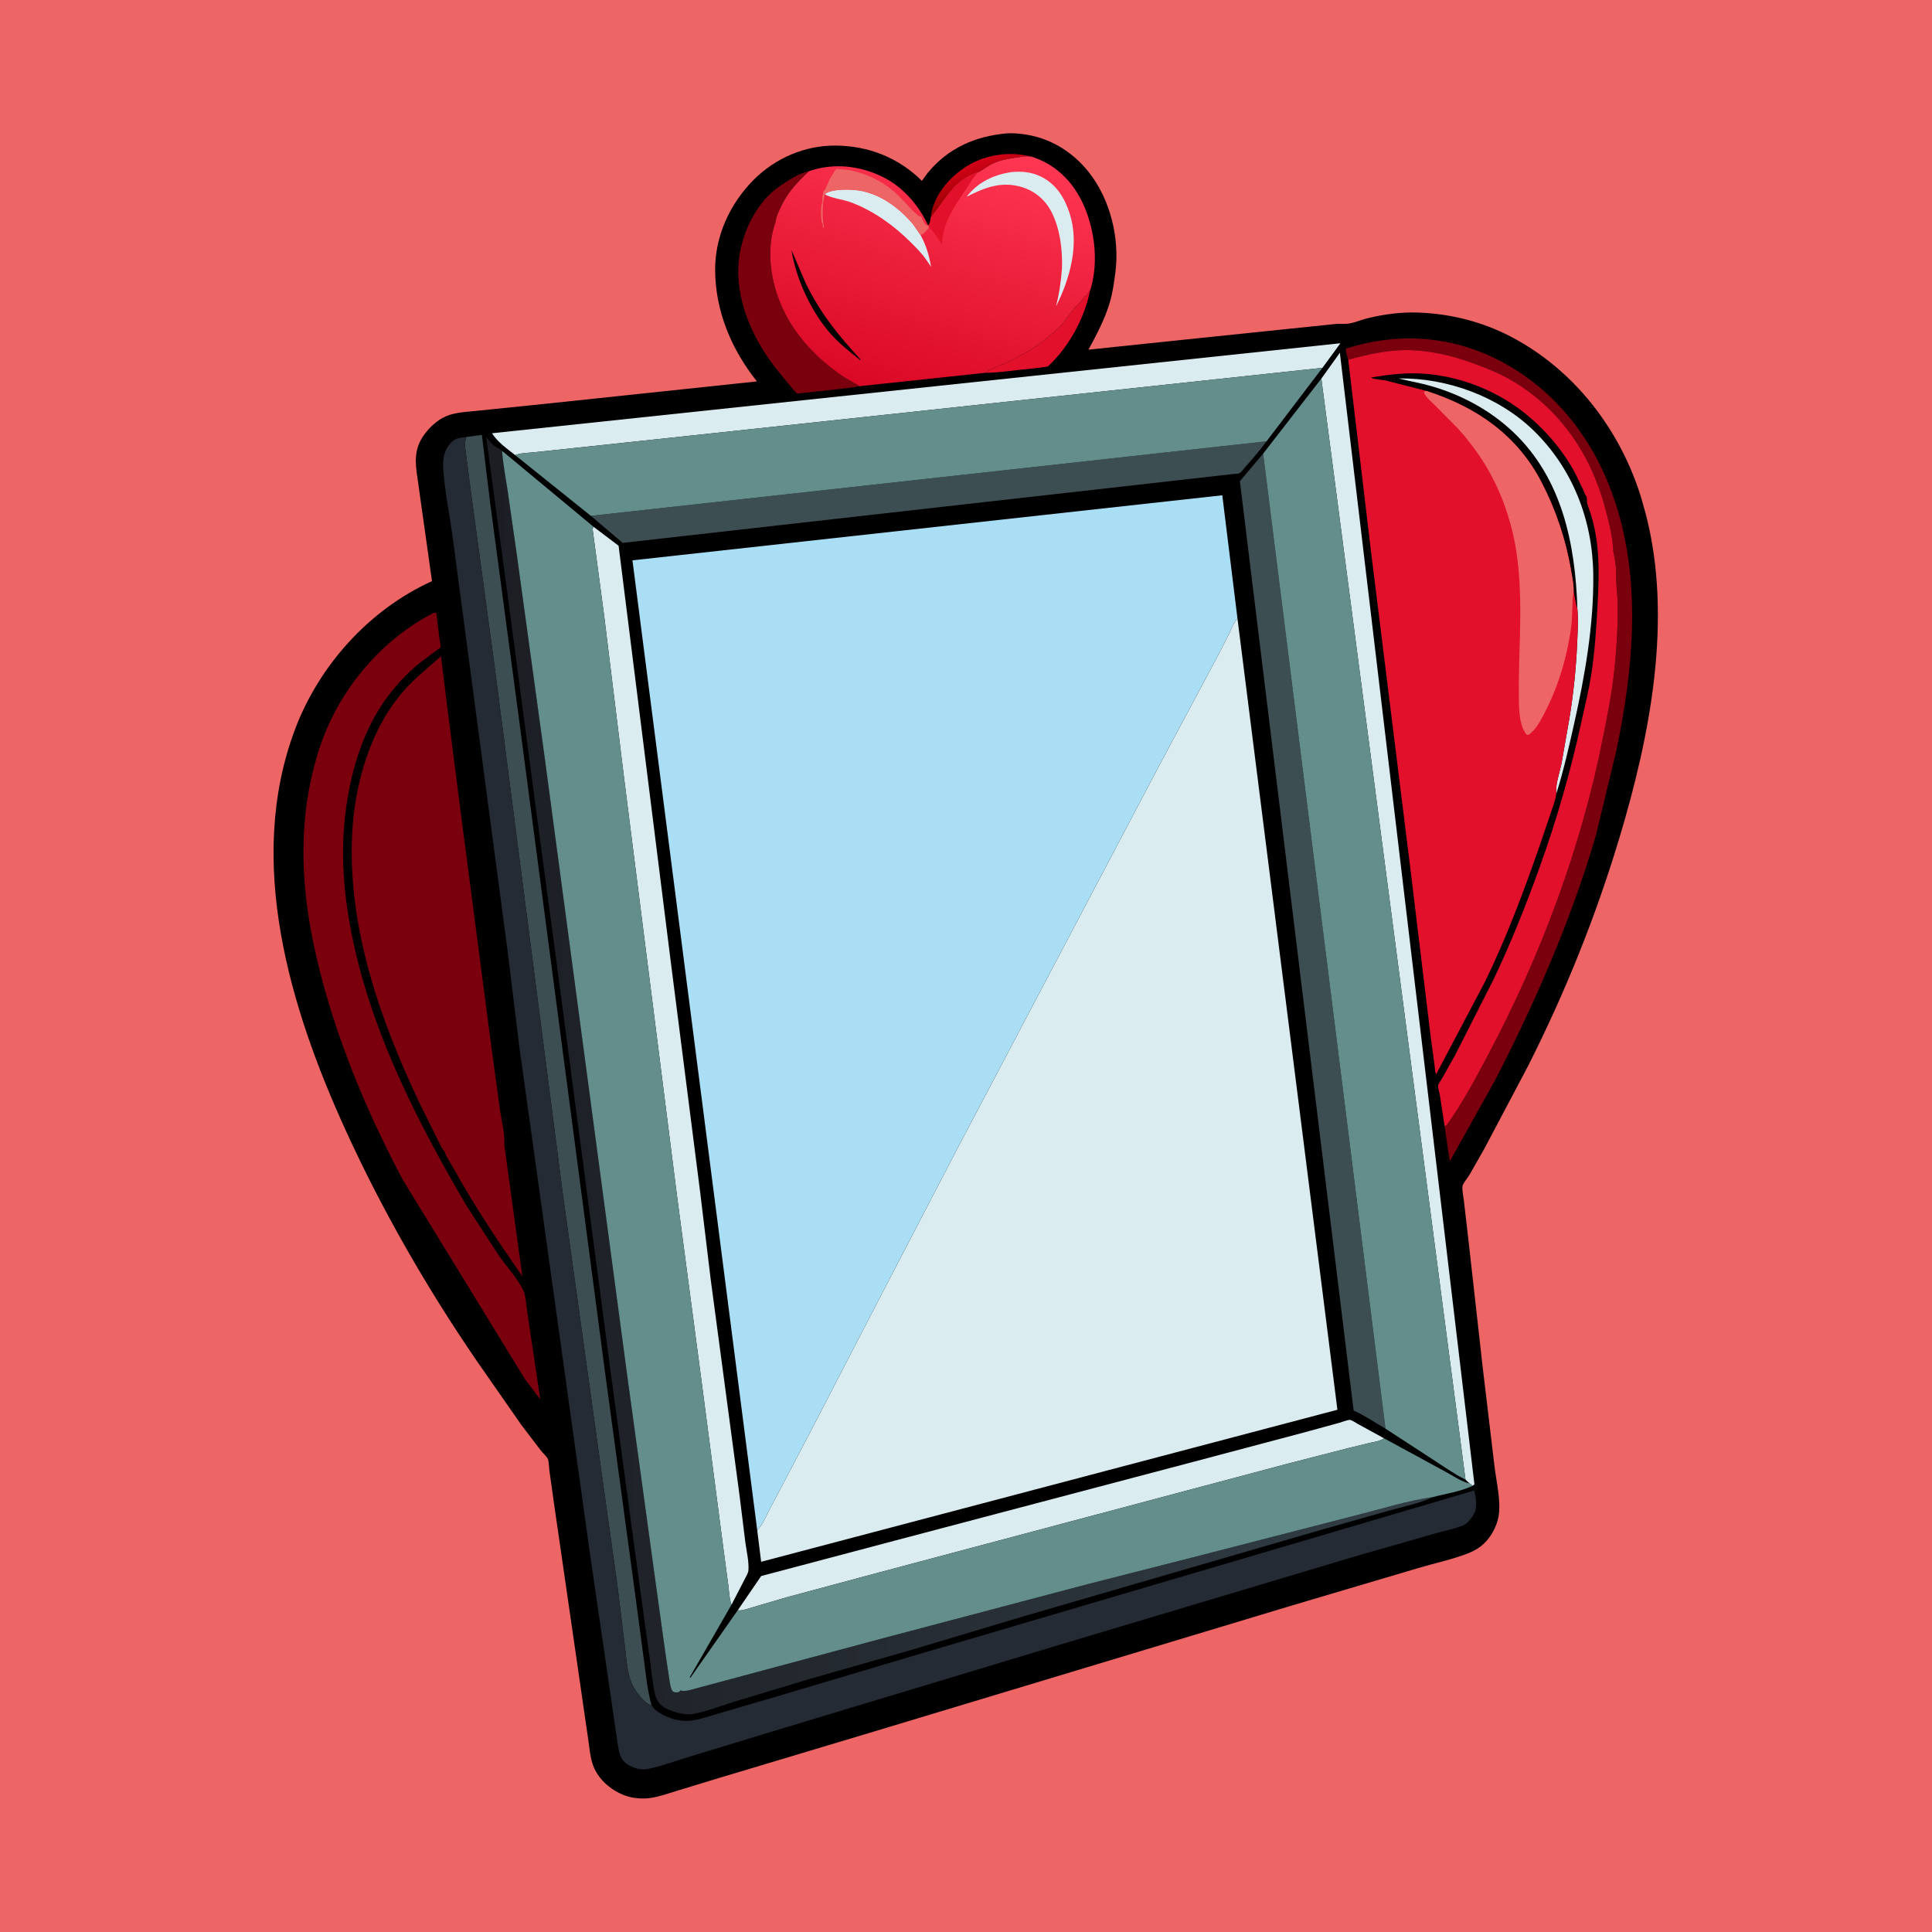
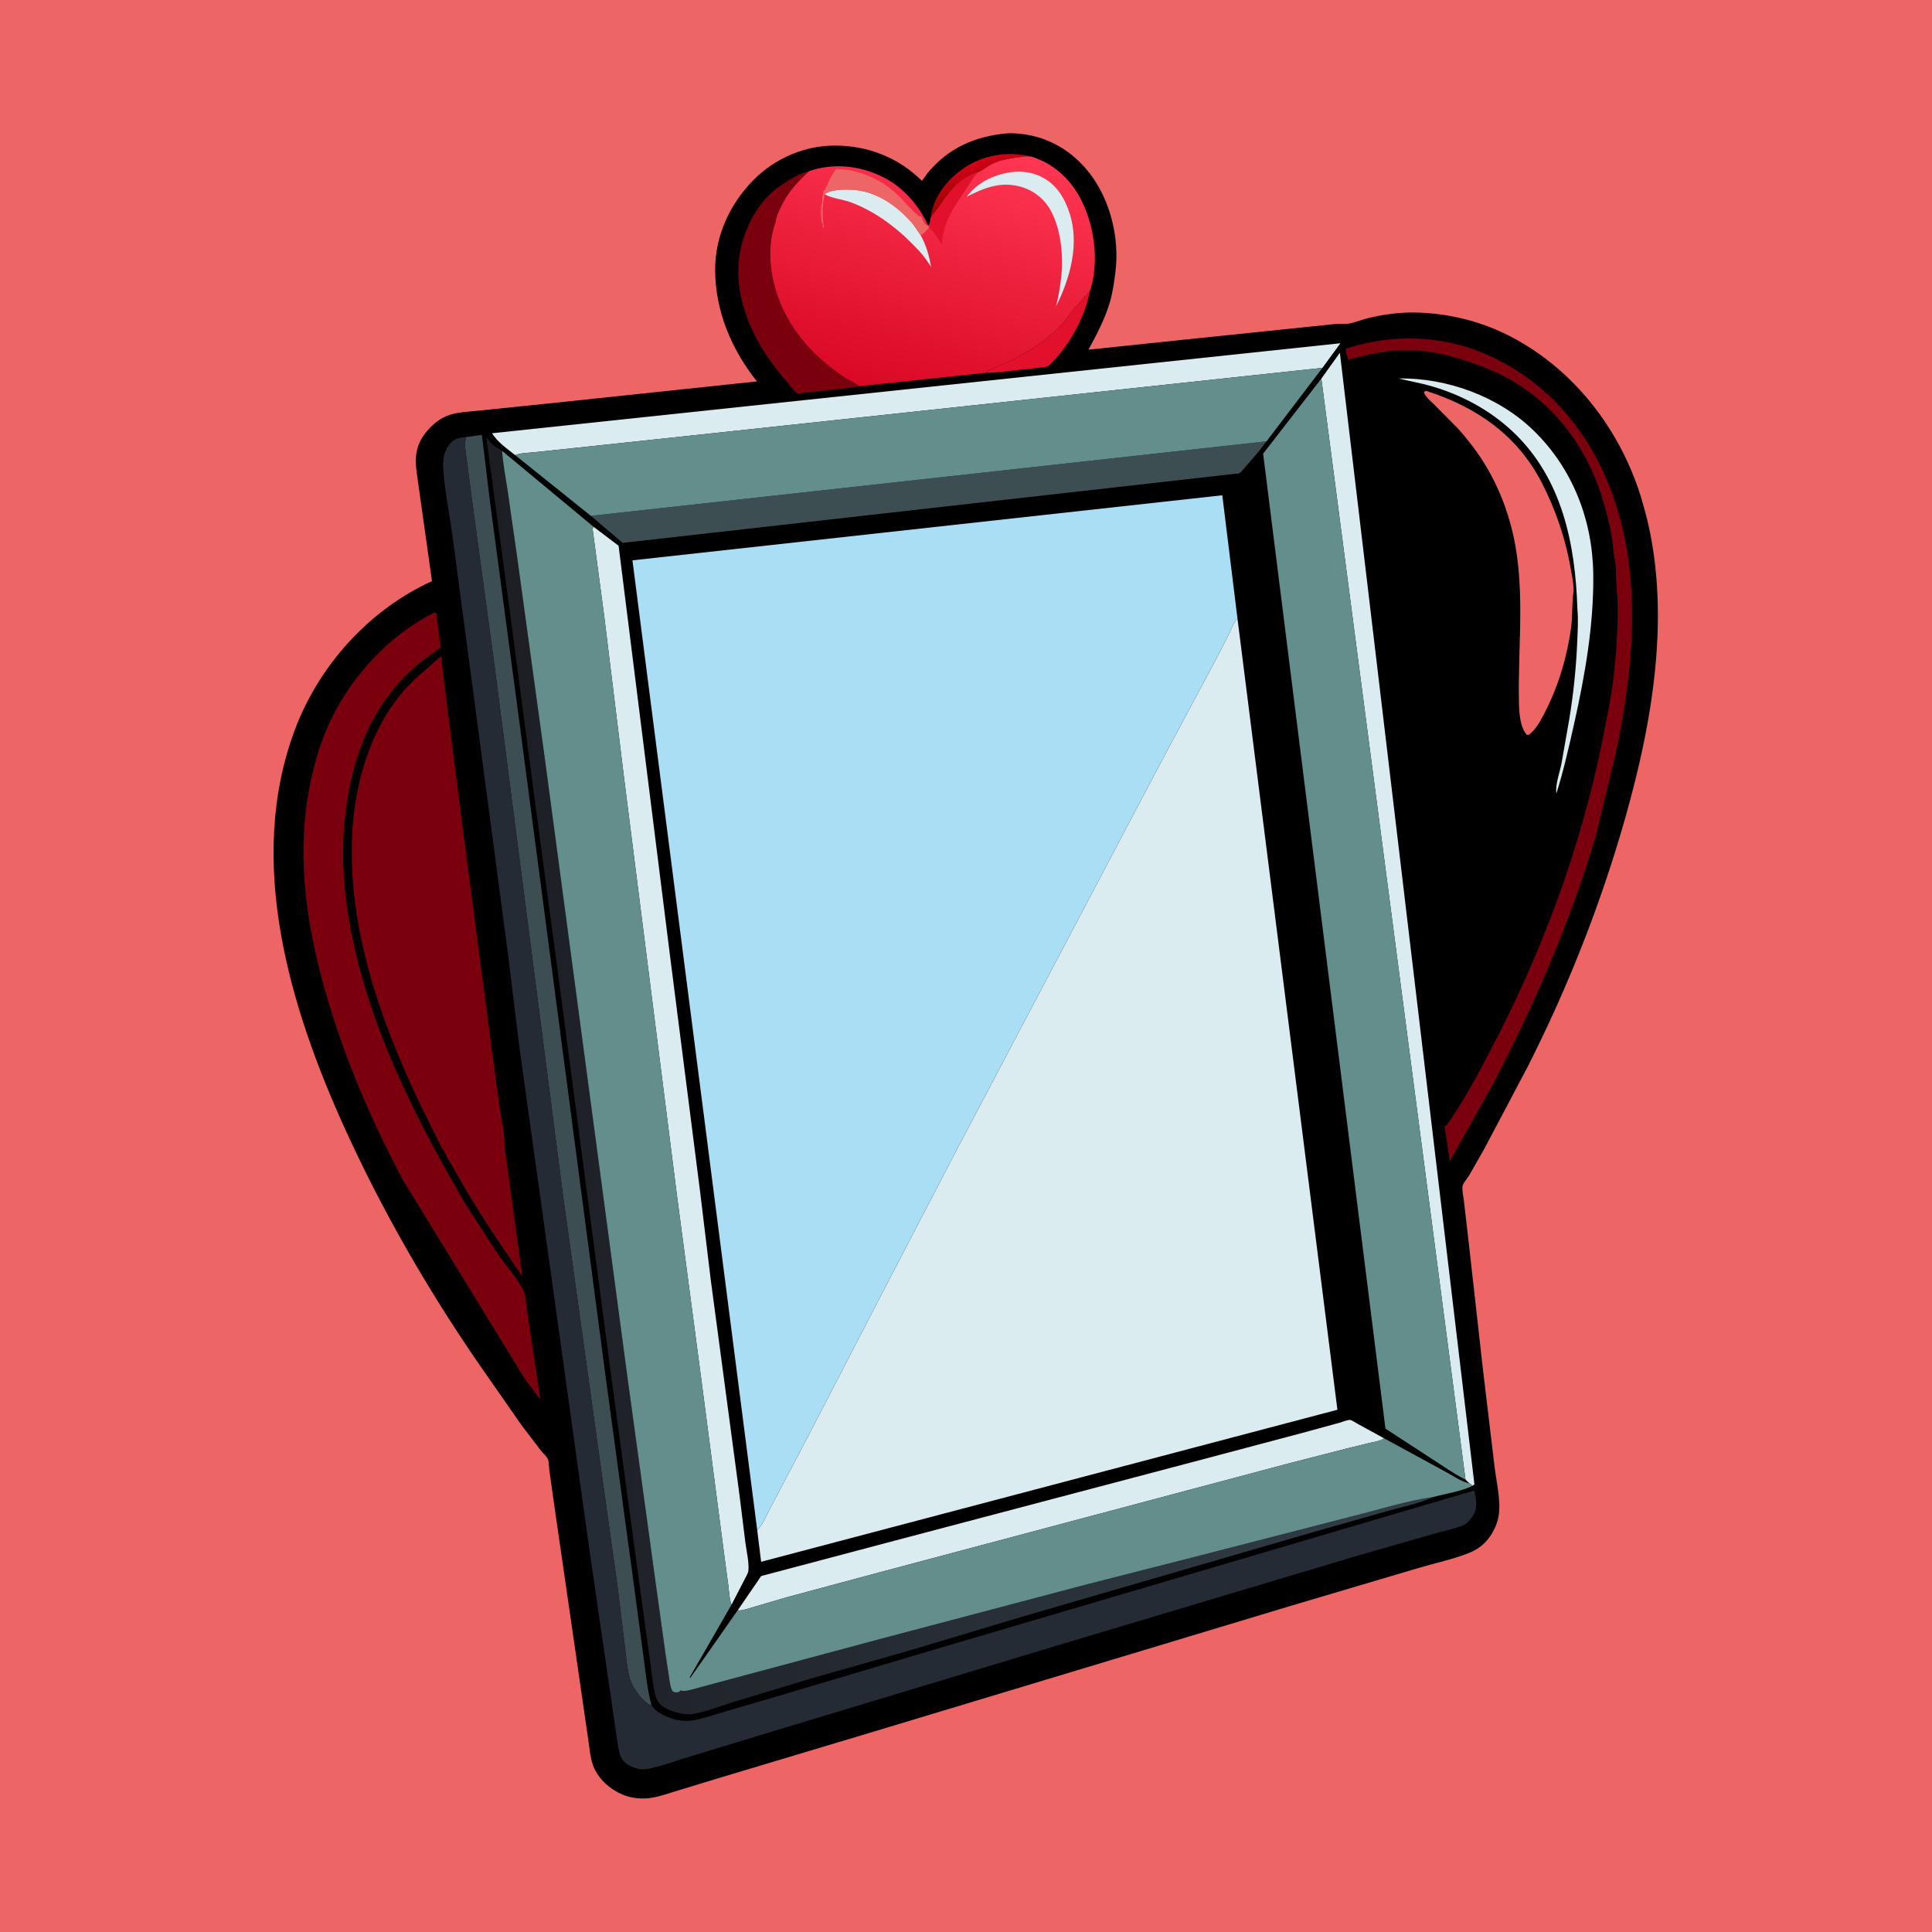
<svg xmlns="http://www.w3.org/2000/svg" version="1.1" style="display: block;" viewBox="0 0 2048 2048" width="1024" height="1024">
  <defs>
    <linearGradient id="Gradient1" gradientUnits="userSpaceOnUse" x1="1035.58" y1="203.562" x2="1025.3" y2="175.684">
      <stop class="stop0" offset="0" stop-opacity="1" stop-color="rgb(159,0,3)" />
      <stop class="stop1" offset="1" stop-opacity="1" stop-color="rgb(210,1,23)" />
    </linearGradient>
    <linearGradient id="Gradient2" gradientUnits="userSpaceOnUse" x1="515.661" y1="1142.13" x2="1462.59" y2="1145.42">
      <stop class="stop0" offset="0" stop-opacity="1" stop-color="rgb(28,30,36)" />
      <stop class="stop1" offset="1" stop-opacity="1" stop-color="rgb(49,60,68)" />
    </linearGradient>
    <linearGradient id="Gradient3" gradientUnits="userSpaceOnUse" x1="948.574" y1="418.389" x2="1021.79" y2="146.551">
      <stop class="stop0" offset="0" stop-opacity="1" stop-color="rgb(218,8,36)" />
      <stop class="stop1" offset="1" stop-opacity="1" stop-color="rgb(255,55,83)" />
    </linearGradient>
  </defs>
  <path transform="translate(0,0)" fill="rgb(237,101,101)" d="M -0 -0 L 2048 0 L 2048 2048 L -0 2048 L -0 -0 z" />
  <path transform="translate(0,0)" fill="rgb(0,0,0)" d="M 1066.7 141.429 C 1072.17 140.98 1077.71 141.41 1083.15 142.034 C 1111.97 145.337 1136.8 160.359 1154.59 183.066 C 1177.03 211.693 1186.97 252.615 1182.38 288.551 C 1180.99 299.396 1179.52 310.077 1176.42 320.596 C 1171.23 338.175 1162.53 354.65 1153.79 370.674 L 1258.86 359.685 L 1415.65 343.444 C 1419.88 343.086 1424.14 343.561 1428.37 343.159 C 1435.14 342.513 1442.13 339.252 1448.73 337.599 C 1465.85 333.316 1484 330.812 1501.68 331.285 C 1536.31 332.212 1570.73 340.774 1601.47 356.809 C 1668.61 391.831 1717.22 455.045 1739.5 526.882 L 1744.74 545.398 C 1773.32 656.863 1749.16 779.997 1716.69 888.014 C 1691.48 971.861 1659.28 1051.81 1619.81 1130 L 1573.38 1217.85 L 1557.54 1245.65 C 1555.79 1248.51 1551.07 1254.14 1550.43 1256.92 C 1549.57 1260.61 1551.2 1268.02 1551.65 1271.83 L 1556.3 1311.83 L 1571.69 1449.17 L 1584.2 1554.11 C 1586.07 1570.27 1591.21 1590.72 1588.64 1606.75 C 1587.73 1612.48 1585.62 1618.09 1582.88 1623.19 C 1577 1634.14 1568.74 1641.56 1557.21 1646.19 C 1540.24 1653 1520.81 1656.99 1503.21 1662.26 L 1368.05 1702.32 L 920.509 1837.28 L 763.812 1884.25 L 718.347 1898.09 C 709.205 1900.87 699.956 1904.24 690.501 1905.78 C 681.394 1907.26 670.788 1906.41 662.12 1903.18 C 646.777 1897.45 632.536 1884.79 627.808 1868.74 C 625.451 1860.74 624.695 1851.75 623.478 1843.49 L 587.789 1597.36 L 582.272 1558.11 C 581.91 1555.5 581.818 1548.79 580.754 1546.59 C 579.373 1543.74 575.311 1540.14 573.236 1537.48 L 552.839 1510.73 L 505.166 1442.28 C 452.565 1365.46 405.37 1283.39 366.677 1198.72 C 307.364 1068.92 260.218 913.128 312.609 773.475 C 338.194 705.273 391.48 646.192 457.93 616.031 L 441.687 500.67 C 439.565 484.744 440.698 472.183 450.981 459 C 457.628 450.48 466.691 442.828 477.115 439.653 C 487.237 436.571 498.048 436.391 508.51 435.177 L 582 427.639 L 802.368 404.316 C 775.517 370.609 758.45 330.266 758.074 286.854 C 757.759 250.493 773.59 216.038 799.048 190.5 C 821.803 167.673 853.15 154.141 885.5 154.31 C 920.474 154.493 952.391 167.061 977.267 191.74 L 983.444 183.206 C 1005.11 157.027 1033.43 144.517 1066.7 141.429 z" />
  <path transform="translate(0,0)" fill="url(#Gradient1)" d="M 986.777 230.411 C 986.83 228.868 986.912 227.517 987.22 226 C 991.552 204.664 1007.96 186.319 1026.19 175.409 C 1046.2 163.433 1070.93 160.355 1093.35 166.004 C 1090.1 165.701 1087.29 165.579 1084.07 166.073 C 1072.05 167.915 1061.21 168.757 1050.11 174.5 C 1047.93 175.627 1038.4 182.418 1037.23 182.333 C 1032.77 183.525 1029.66 185.086 1025.67 187.263 C 1007.87 196.975 999.308 215.778 986.777 230.411 z" />
  <path transform="translate(0,0)" fill="rgb(227,16,44)" d="M 1044.75 395.162 C 1050.72 390.081 1062.64 386.724 1070 383.055 C 1091.47 372.353 1110.22 360.58 1126.5 342.741 C 1130.95 337.869 1134.37 332.355 1138.42 327.2 C 1141.25 323.591 1145.37 320.685 1147.84 316.875 C 1148.88 315.269 1148.97 314.532 1150.79 313.532 L 1152.01 313.005 C 1152.75 310.788 1154.09 309.485 1155.58 307.728 C 1149.7 337.404 1132.92 368.006 1110.77 388.482 C 1100.86 390.277 1090.87 390.872 1080.87 392.008 C 1069.06 393.35 1056.64 395.225 1044.75 395.162 z" />
  <path transform="translate(0,0)" fill="rgb(219,236,240)" d="M 1672.11 645.574 C 1669.95 576.652 1656 506.996 1603.74 457.696 C 1579.35 434.686 1549.32 418.566 1517.18 409.292 C 1505.73 405.988 1494.02 404.048 1482.48 401.16 C 1533.93 400.366 1588.46 420.265 1625.55 456.271 C 1667.19 496.7 1688.33 551.598 1688.94 609.25 C 1689.52 662.566 1680.18 715.72 1668.57 767.526 C 1663.07 792.083 1657.4 817.131 1649.83 841.113 C 1648.4 832.164 1653.58 818.199 1655.3 809.037 L 1663.47 762.5 C 1667.83 736.152 1670.73 708.541 1671.86 681.859 C 1672.36 669.84 1673.21 657.573 1672.11 645.574 z" />
  <path transform="translate(0,0)" fill="rgb(122,0,14)" d="M 911.059 409.386 C 904.268 410.955 896.932 411.401 890.004 412.297 L 845.268 417.218 C 841.993 414.971 838.988 410.436 836.384 407.379 C 829.105 398.834 821.976 390.197 815.5 381.019 C 793.039 349.185 777.196 307.811 784.244 268.376 C 788.981 241.873 803.452 213.289 826.014 197.768 C 835.552 191.206 846.221 183.904 857.672 181.363 C 844.676 193.737 835.005 203.7 827.321 220.224 C 825.27 224.635 822.64 230.124 822.264 234.973 C 811.494 264.422 816.876 299.263 829.741 327.141 C 843.473 356.899 866.679 380.744 893.584 399.005 C 899.21 402.823 905.472 405.61 911.059 409.386 z" />
  <path transform="translate(0,0)" fill="rgb(122,0,14)" d="M 1429.19 381.26 C 1428.34 378.037 1426.15 372.749 1426.76 369.573 C 1480.77 352.163 1537.37 355.585 1588.22 381.58 C 1649.98 413.145 1691.71 468.755 1712.73 534.025 C 1740.02 618.764 1731.28 709.769 1713.43 795.594 L 1691.46 886.5 C 1665.05 976.075 1627.15 1063.29 1584.27 1146.16 L 1536.83 1231.06 L 1531.34 1193.81 L 1533.5 1192.84 C 1550.29 1169.3 1564.01 1143.54 1577.54 1118.04 C 1633.68 1012.25 1676.43 897.873 1699.54 780.253 C 1703.62 759.493 1707.87 739.042 1710.36 718 C 1713.36 692.584 1715.15 666.737 1714.8 641.132 C 1714.65 629.93 1712.85 618.614 1713.06 607.5 C 1713.2 599.604 1711.8 592.519 1710.23 584.797 C 1709.64 569.296 1705.42 553.076 1701.44 538.135 C 1686.22 481.016 1652.61 432.097 1600.87 402.361 C 1588.59 395.301 1575.47 390.213 1562.23 385.323 C 1539.09 376.775 1513.82 370.774 1489 371.117 C 1468.39 371.402 1448.98 375.915 1429.19 381.26 z" />
  <path transform="translate(0,0)" fill="rgb(219,236,240)" d="M 782.249 1706.65 L 806.886 1670.66 L 949.549 1632.87 L 1263.03 1550.13 L 1379.59 1519.22 L 1419.86 1508.2 C 1422.6 1507.45 1428.48 1505.02 1430.96 1505.16 C 1432.82 1505.27 1437.93 1508.65 1439.69 1509.65 L 1467.17 1524.67 C 1462.47 1527.76 1457.11 1528.34 1451.73 1529.59 L 1429 1535.11 L 1364.77 1551.61 L 932.75 1666.61 L 835.07 1692.86 L 798.688 1703.5 C 793.888 1704.84 788.025 1707.28 783.087 1707.13 L 782.249 1706.65 z" />
  <path transform="translate(0,0)" fill="rgb(61,78,83)" d="M 626.307 546.818 L 1342.57 467.818 C 1335.63 477.399 1327.62 486.466 1319.8 495.349 C 1318.08 497.3 1315.15 501.573 1312.5 502.09 L 1308.92 502.279 L 660.061 575.475 L 626.307 546.818 z" />
  <path transform="translate(0,0)" fill="rgb(219,236,240)" d="M 546.088 482.456 C 537.514 475.603 527.41 468.697 521.547 459.268 L 1420.91 363.857 L 1401.83 389.918 L 733.884 461.562 L 622.766 473.412 L 567.059 479.308 C 560.465 480.088 552.136 479.969 546.088 482.456 z" />
  <path transform="translate(0,0)" fill="rgb(61,78,83)" d="M 494.193 463.258 L 510.828 461.031 L 519.528 532.724 L 550.037 761.5 L 641.214 1453.59 L 673.75 1693.47 L 682.674 1760.41 C 684.755 1775.94 686.259 1791.76 690.487 1806.89 L 689.715 1807.39 C 682.878 1805.43 674.307 1793.4 671.012 1787.28 C 664.871 1775.9 664.143 1758.99 662.523 1746.28 L 654.341 1679.62 L 638.584 1567.4 L 597.066 1269 L 524.344 706.67 L 499.57 524.2 L 493.101 474.636 C 492.688 470.468 493.073 467.287 494.193 463.258 z" />
  <path transform="translate(0,0)" fill="rgb(219,236,240)" d="M 1400.68 401.35 L 1420.32 373.937 L 1562.95 1573.47 L 1560.93 1575 C 1559.94 1573.75 1559.23 1573.35 1557.87 1572.55 L 1553.5 1568.47 L 1400.68 401.35 z" />
  <path transform="translate(0,0)" fill="rgb(219,236,240)" d="M 629.02 558.281 L 655.742 578.536 L 710.881 1018.21 L 742.308 1264.56 L 753.363 1356.21 L 784.046 1586 L 790.126 1635.08 C 791.285 1643.98 794.212 1656.18 793.329 1664.91 C 793.033 1667.84 790.476 1671.8 789.147 1674.57 L 775.492 1700.95 L 775.007 1699.8 C 773.08 1694.26 772.89 1686.94 772.122 1681.08 L 766.905 1642.03 L 743.915 1465.91 L 717.583 1267.11 L 661.182 821.772 L 640.531 653.428 L 628.37 562.257 C 628.214 560.725 628.44 559.692 629.02 558.281 z" />
-   <path transform="translate(0,0)" fill="rgb(61,78,83)" d="M 1338.96 480.884 L 1468.64 1514.41 C 1457.37 1507.87 1446.86 1500.56 1434.92 1495.22 L 1314.33 510.076 L 1338.96 480.884 z" />
  <path transform="translate(0,0)" fill="url(#Gradient2)" d="M 1519.29 1586.88 C 1504.52 1593.82 1487.13 1597.18 1471.39 1601.58 L 1393.46 1623.72 L 1085.09 1713.33 L 964.486 1749.46 L 859.712 1779.31 L 777.926 1804.04 C 764.164 1808.25 749.105 1814.22 735 1816.79 C 725.765 1818.48 710.665 1814.57 703 1809.17 C 698.171 1805.78 695.878 1801.95 694.5 1796.27 C 691.657 1784.55 690.682 1772.13 689.044 1760.19 L 680.585 1699.48 L 647.524 1455.84 L 588.516 1009.33 L 568.512 860.438 L 539.25 639.272 L 515.342 462.964 C 517.972 466.504 520.933 470.425 524.5 473.066 C 526.972 474.898 529.89 475.827 532.201 477.889 C 533.221 492.244 536.12 506.78 538.244 521.013 L 547.761 587.384 L 577.433 803.348 L 665.221 1460.75 L 695.98 1684.79 L 705.425 1752.76 L 709.433 1779.55 C 710.2 1784.1 710.539 1789.05 713.103 1792.98 C 715.938 1794.44 716.596 1794.07 719.667 1793.65 L 721.5 1791.8 C 725.269 1794.11 737.076 1789.85 741.688 1788.74 L 932.479 1737.54 L 1154 1679.01 L 1269.48 1649.58 L 1435 1606.93 C 1462.76 1600.03 1490.94 1590.94 1519.29 1586.88 z" />
  <path transform="translate(0,0)" fill="rgb(122,0,14)" d="M 459.979 649.5 L 462.5 649.711 L 465.979 678.077 C 466.204 679.788 467.481 685.092 467.054 686.235 C 466.958 686.491 463.922 688.501 463.615 688.724 L 444.909 702.713 C 430.695 714.288 417.621 728.576 407.176 743.605 C 386.385 773.519 374.47 809.925 368.509 845.582 C 359.336 900.45 363.961 952.944 376.337 1006.81 C 398.53 1103.4 444.52 1192.49 494.117 1277.57 L 529.281 1331.68 C 537.369 1342.9 548.734 1355.43 554.704 1367.85 C 557.493 1373.66 557.801 1384.07 558.854 1390.54 L 572.758 1483.46 L 556.22 1461.52 L 426.717 1250.19 C 394.98 1190.12 367.829 1127.93 348.315 1062.82 C 321.791 974.312 309.445 884.798 338.059 795 C 357.648 733.529 402.542 678.932 459.979 649.5 z" />
  <path transform="translate(0,0)" fill="rgb(122,0,14)" d="M 471.387 1220.94 C 467.478 1216.53 464.693 1209.45 462.003 1204.12 L 445.672 1171.2 C 403.513 1082.78 368.474 983.976 373.276 884.619 C 375.872 830.9 392.532 771.868 429.038 731.153 C 440.87 717.957 454.408 707.412 467.45 695.573 L 474.46 752.251 L 487.853 857.076 L 520.106 1104 L 530.085 1177.19 C 531.733 1188.67 535.374 1202.38 534.612 1213.85 L 553.732 1353.16 C 528.032 1315.69 502.811 1278.55 480.933 1238.63 C 478.141 1233.53 472.863 1226.31 471.387 1220.94 z" />
  <path transform="translate(0,0)" fill="rgb(99,142,140)" d="M 1401.83 389.918 L 1342.57 467.818 L 626.307 546.818 L 546.088 482.456 C 552.136 479.969 560.465 480.088 567.059 479.308 L 622.766 473.412 L 733.884 461.562 L 1401.83 389.918 z" />
  <path transform="translate(0,0)" fill="url(#Gradient3)" d="M 1037.23 182.333 C 1038.4 182.418 1047.93 175.627 1050.11 174.5 C 1061.21 168.757 1072.05 167.915 1084.07 166.073 C 1087.29 165.579 1090.1 165.701 1093.35 166.004 C 1116.78 173.344 1134.59 189.598 1145.83 211.386 C 1159.97 238.8 1165.06 275.859 1156.3 305.683 L 1155.58 307.728 C 1154.09 309.485 1152.75 310.788 1152.01 313.005 L 1150.79 313.532 C 1148.97 314.532 1148.88 315.269 1147.84 316.875 C 1145.37 320.685 1141.25 323.591 1138.42 327.2 C 1134.37 332.355 1130.95 337.869 1126.5 342.741 C 1110.22 360.58 1091.47 372.353 1070 383.055 C 1062.64 386.724 1050.72 390.081 1044.75 395.162 L 911.059 409.386 C 905.472 405.61 899.21 402.823 893.584 399.005 C 866.679 380.744 843.473 356.899 829.741 327.141 C 816.876 299.263 811.494 264.422 822.264 234.973 C 822.64 230.124 825.27 224.635 827.321 220.224 C 835.005 203.7 844.676 193.737 857.672 181.363 C 883.903 172.467 911.568 175.511 936.2 187.775 C 957.206 198.234 974.285 217.965 983.925 239.138 C 986.114 237.051 986.191 233.38 986.777 230.411 C 999.308 215.778 1007.87 196.975 1025.67 187.263 C 1029.66 185.086 1032.77 183.525 1037.23 182.333 z" />
-   <path transform="translate(0,0)" fill="rgb(0,0,0)" d="M 839.009 265.062 L 854.139 300.357 C 869.397 331.663 889.119 356.237 912.675 381.5 L 911.39 381.377 C 900.972 373.047 890.478 364.821 881.485 354.911 C 860.425 331.706 843.852 296.008 839.009 265.062 z" />
  <path transform="translate(0,0)" fill="rgb(227,16,44)" d="M 986.777 230.411 C 999.308 215.778 1007.87 196.975 1025.67 187.263 C 1029.66 185.086 1032.77 183.525 1037.23 182.333 C 1031.41 188.034 1028.66 193.532 1024.23 200.199 C 1011.63 219.182 999.46 235.406 998.491 259.186 C 994.574 253.425 990.215 245.632 984.837 241.133 L 983.925 239.138 C 986.114 237.051 986.191 233.38 986.777 230.411 z" />
  <path transform="translate(0,0)" fill="rgb(219,236,240)" d="M 874.202 205.922 C 880.481 200.415 897.135 200.718 905.104 201.296 C 930.006 203.102 952.199 219.058 967.848 237.655 L 975.803 249.155 C 981.863 260.058 984.759 270.628 987.072 282.822 L 981.724 275.149 C 977.012 268.335 971.184 262.624 965.343 256.784 C 947.565 239.007 925.693 223.273 901.985 214.471 C 893.319 211.253 881.894 210.396 874.202 205.922 z" />
  <path transform="translate(0,0)" fill="rgb(237,101,101)" d="M 874.202 205.922 C 871.784 216.534 871.184 229.383 873.282 240.036 L 873.49 241 L 872.326 241.674 L 872 237 L 871.156 235.993 C 870.274 231.607 869.73 220.82 871 216.5 C 871.832 213.668 871.78 215.835 871.784 213.547 C 871.787 211.829 871.491 209.132 872 207.5 C 872.695 205.274 872.745 205.702 872.51 203.5 C 875.363 200.762 875.323 198.899 877.078 195.641 C 878.273 193.421 879.192 190.1 880.547 188.203 L 884.25 182.25 C 885.375 180.08 885.197 180.366 887.138 179.042 C 893.187 179.7 899.626 179.92 905.524 181.426 C 923.527 186.024 939.295 194.556 952.541 207.567 C 958.863 213.776 964.496 220.778 971.166 226.612 C 973.026 228.24 973.918 229.659 976.51 229.5 C 977.669 232.026 979.623 237.776 982.248 238.743 L 983.925 239.138 L 984.837 241.133 C 982.021 244.387 979.899 247.469 975.803 249.155 L 967.848 237.655 C 952.199 219.058 930.006 203.102 905.104 201.296 C 897.135 200.718 880.481 200.415 874.202 205.922 z" />
  <path transform="translate(0,0)" fill="rgb(219,236,240)" d="M 1072.63 182.369 C 1083.36 181.358 1093.74 182.39 1103.5 187.23 C 1119.68 195.254 1128.38 209.387 1133.83 226.113 C 1144.48 258.854 1134.35 295.158 1119.4 324.858 C 1122.81 311.45 1124.74 298.038 1125.75 284.248 C 1126.39 264.647 1123.69 242.73 1114.82 225.044 C 1108.46 212.355 1097.44 202.768 1083.84 198.5 C 1061.89 191.612 1043.94 198.744 1024.59 208.637 C 1036.6 193.044 1053.44 185.086 1072.63 182.369 z" />
  <path transform="translate(0,0)" fill="rgb(36,43,52)" d="M 690.487 1806.89 C 692.449 1811.16 696.208 1814.02 700.169 1816.33 C 709.802 1821.95 721.706 1825.48 732.918 1823.92 C 743.33 1822.47 754.154 1818.49 764.264 1815.63 L 830.978 1796.09 L 980.39 1751.59 L 1398.15 1628.49 L 1562.89 1579.96 C 1564.51 1588.42 1566.63 1597.91 1562.01 1605.69 C 1559.25 1610.33 1555 1615.57 1549.76 1617.46 C 1540.16 1620.92 1529.82 1623.1 1520 1625.92 L 1437.76 1649.45 L 1127.28 1742.32 L 822.232 1834.36 L 732 1861.84 C 717.414 1866.26 702.431 1871.82 687.551 1875 C 679.545 1876.71 671.209 1874.52 664.5 1869.84 C 656.58 1864.32 655.968 1855.56 654.504 1846.79 L 624.773 1642.71 L 550.602 1110.28 L 538.225 1009.35 L 496.28 693.251 L 479.731 568.658 C 476.435 544.467 471.218 519.925 469.79 495.563 C 469.292 487.07 470.752 478.403 476.097 471.5 C 481.38 464.678 486.042 464.035 494.193 463.258 C 493.073 467.287 492.688 470.468 493.101 474.636 L 499.57 524.2 L 524.344 706.67 L 597.066 1269 L 638.584 1567.4 L 654.341 1679.62 L 662.523 1746.28 C 664.143 1758.99 664.871 1775.9 671.012 1787.28 C 674.307 1793.4 682.878 1805.43 689.715 1807.39 L 690.487 1806.89 z" />
  <path transform="translate(0,0)" fill="rgb(99,142,140)" d="M 1400.68 401.35 L 1553.5 1568.47 C 1541.32 1562.45 1529.7 1554.08 1518.24 1546.72 L 1468.64 1514.41 L 1338.96 480.884 L 1400.68 401.35 z" />
-   <path transform="translate(0,0)" fill="rgb(227,16,44)" d="M 1429.19 381.26 C 1448.98 375.915 1468.39 371.402 1489 371.117 C 1513.82 370.774 1539.09 376.775 1562.23 385.323 C 1575.47 390.213 1588.59 395.301 1600.87 402.361 C 1652.61 432.097 1686.22 481.016 1701.44 538.135 C 1705.42 553.076 1709.64 569.296 1710.23 584.797 C 1711.8 592.519 1713.2 599.604 1713.06 607.5 C 1712.85 618.614 1714.65 629.93 1714.8 641.132 C 1715.15 666.737 1713.36 692.584 1710.36 718 C 1707.87 739.042 1703.62 759.493 1699.54 780.253 C 1676.43 897.873 1633.68 1012.25 1577.54 1118.04 C 1564.01 1143.54 1550.29 1169.3 1533.5 1192.84 L 1531.34 1193.81 L 1526.35 1160.92 C 1525.96 1158.55 1524.08 1152.4 1524.57 1150.43 C 1525.14 1148.12 1528.06 1144.25 1529.29 1142.06 L 1542.5 1118.43 L 1582.28 1040.13 C 1600.88 1001.6 1616.81 961.469 1631.38 921.265 C 1650.17 869.415 1665.07 817.306 1676.75 763.428 C 1680.2 747.509 1684.21 731.604 1686.72 715.5 C 1690.48 691.347 1692.1 666.884 1693.41 642.5 C 1695.38 605.978 1696.48 571.234 1683.39 536.5 C 1682.18 533.28 1682.19 530.188 1682.01 526.776 C 1680.33 525.021 1679.22 521.305 1678.16 519 L 1669.73 501.625 C 1655.55 474.732 1632.66 449.26 1607.96 431.678 C 1578.15 410.451 1540.85 397.281 1504.2 395.861 C 1486.93 395.192 1470.23 397.302 1453.26 400.219 C 1456.39 402.283 1465.27 402.471 1469.28 403.426 L 1511.74 414.31 C 1564.86 431.315 1608.29 461.094 1634.27 511.525 C 1649.21 540.522 1659.66 571.429 1665.2 603.591 C 1666.43 610.75 1668.3 619.327 1668.11 626.543 C 1669.44 632.824 1670.18 639.483 1672.11 645.574 C 1673.21 657.573 1672.36 669.84 1671.86 681.859 C 1670.73 708.541 1667.83 736.152 1663.47 762.5 L 1655.3 809.037 C 1653.58 818.199 1648.4 832.164 1649.83 841.113 C 1648.67 848.952 1645.56 856.652 1643.06 864.16 L 1631.23 899.028 C 1614.53 946.909 1596.75 994.116 1574.61 1039.81 L 1522.4 1138.72 C 1521.21 1137.17 1521.04 1131.83 1520.73 1129.62 L 1516.34 1096.85 L 1494.65 917.422 L 1453.12 583 L 1429.19 381.26 z" />
  <path transform="translate(0,0)" fill="rgb(237,101,101)" d="M 1668.11 626.543 C 1666.09 638.77 1667.18 651.71 1665.57 664.107 C 1661.58 694.856 1652.2 726.661 1638.08 754.262 C 1634.19 761.86 1629.99 770.287 1623.7 776.202 C 1621.68 778.099 1621.33 779.027 1618.5 778.982 C 1611.14 770.297 1610.38 755.681 1610.14 744.78 C 1608.76 681.394 1618.28 617.521 1601.15 555.344 C 1593.13 526.24 1580.33 498.973 1562.26 474.77 C 1557.08 467.839 1551.47 460.84 1545.66 454.424 L 1520.02 428.546 C 1516.69 425.192 1510.27 420.097 1509.41 415.5 L 1511.74 414.31 C 1564.86 431.315 1608.29 461.094 1634.27 511.525 C 1649.21 540.522 1659.66 571.429 1665.2 603.591 C 1666.43 610.75 1668.3 619.327 1668.11 626.543 z" />
  <path transform="translate(0,0)" fill="rgb(99,142,140)" d="M 1519.29 1586.88 C 1490.94 1590.94 1462.76 1600.03 1435 1606.93 L 1269.48 1649.58 L 1154 1679.01 L 932.479 1737.54 L 741.688 1788.74 C 737.076 1789.85 725.269 1794.11 721.5 1791.8 L 719.667 1793.65 C 716.596 1794.07 715.938 1794.44 713.103 1792.98 C 710.539 1789.05 710.2 1784.1 709.433 1779.55 L 705.425 1752.76 L 695.98 1684.79 L 665.221 1460.75 L 577.433 803.348 L 547.761 587.384 L 538.244 521.013 C 536.12 506.78 533.221 492.244 532.201 477.889 L 629.02 558.281 C 628.44 559.692 628.214 560.725 628.37 562.257 L 640.531 653.428 L 661.182 821.772 L 717.583 1267.11 L 743.915 1465.91 L 766.905 1642.03 L 772.122 1681.08 C 772.89 1686.94 773.08 1694.26 775.007 1699.8 L 775.492 1700.95 L 731.125 1778 L 731.847 1778.5 L 782.249 1706.65 L 783.087 1707.13 C 788.025 1707.28 793.888 1704.84 798.688 1703.5 L 835.07 1692.86 L 932.75 1666.61 L 1364.77 1551.61 L 1429 1535.11 L 1451.73 1529.59 C 1457.11 1528.34 1462.47 1527.76 1467.17 1524.67 L 1532.43 1560.17 C 1539.86 1564.16 1549.74 1571 1557.87 1572.55 C 1559.23 1573.35 1559.94 1573.75 1560.93 1575 C 1548.97 1580.97 1532.35 1583.39 1519.29 1586.88 z" />
  <path transform="translate(0,0)" fill="rgb(219,236,240)" d="M 802.682 1621.97 C 808.386 1616.79 812.178 1606.64 815.946 1599.83 L 856.259 1523.19 L 918.653 1402.62 L 1013.03 1221 L 1228.75 811.686 L 1292.14 692.987 L 1303.35 670.789 C 1305.81 665.579 1307.75 659.867 1311.77 655.658 L 1417.71 1494.4 L 806.837 1655.55 L 802.682 1621.97 z" />
  <path transform="translate(0,0)" fill="rgb(170,222,244)" d="M 802.682 1621.97 L 670.423 593.983 L 1295.68 525.017 L 1311.77 655.658 C 1307.75 659.867 1305.81 665.579 1303.35 670.789 L 1292.14 692.987 L 1228.75 811.686 L 1013.03 1221 L 918.653 1402.62 L 856.259 1523.19 L 815.946 1599.83 C 812.178 1606.64 808.386 1616.79 802.682 1621.97 z" />
</svg>